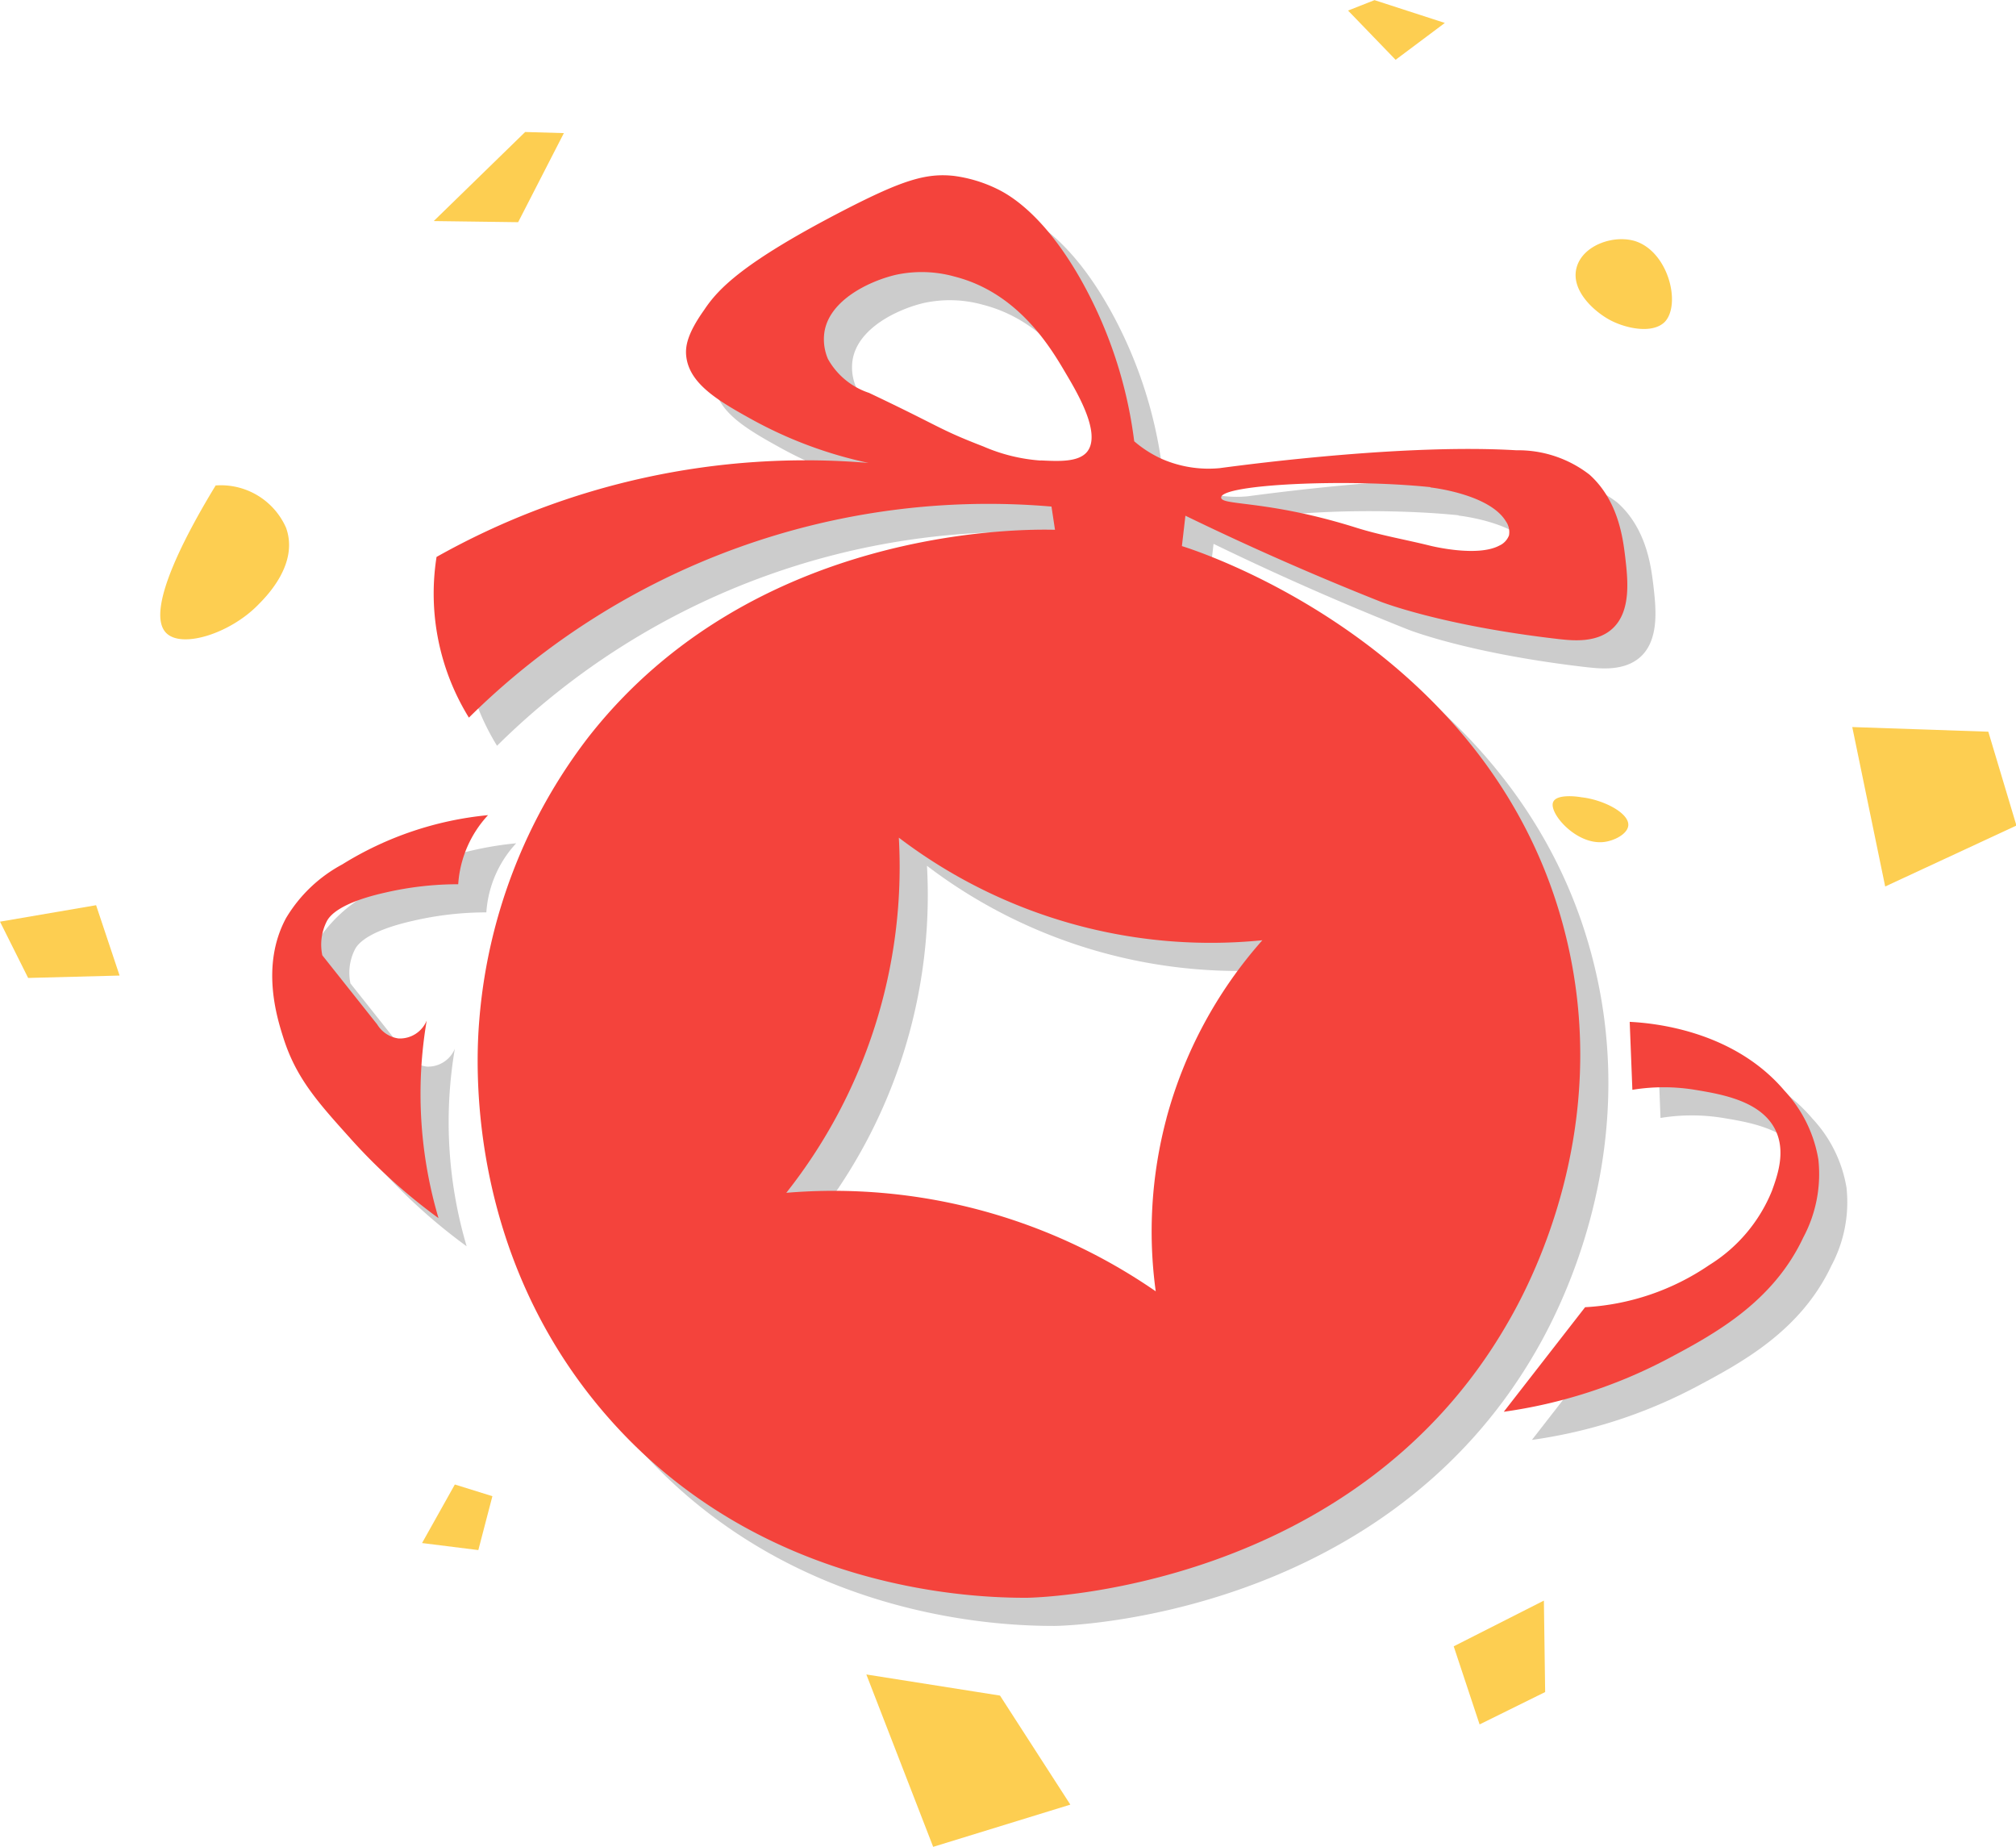
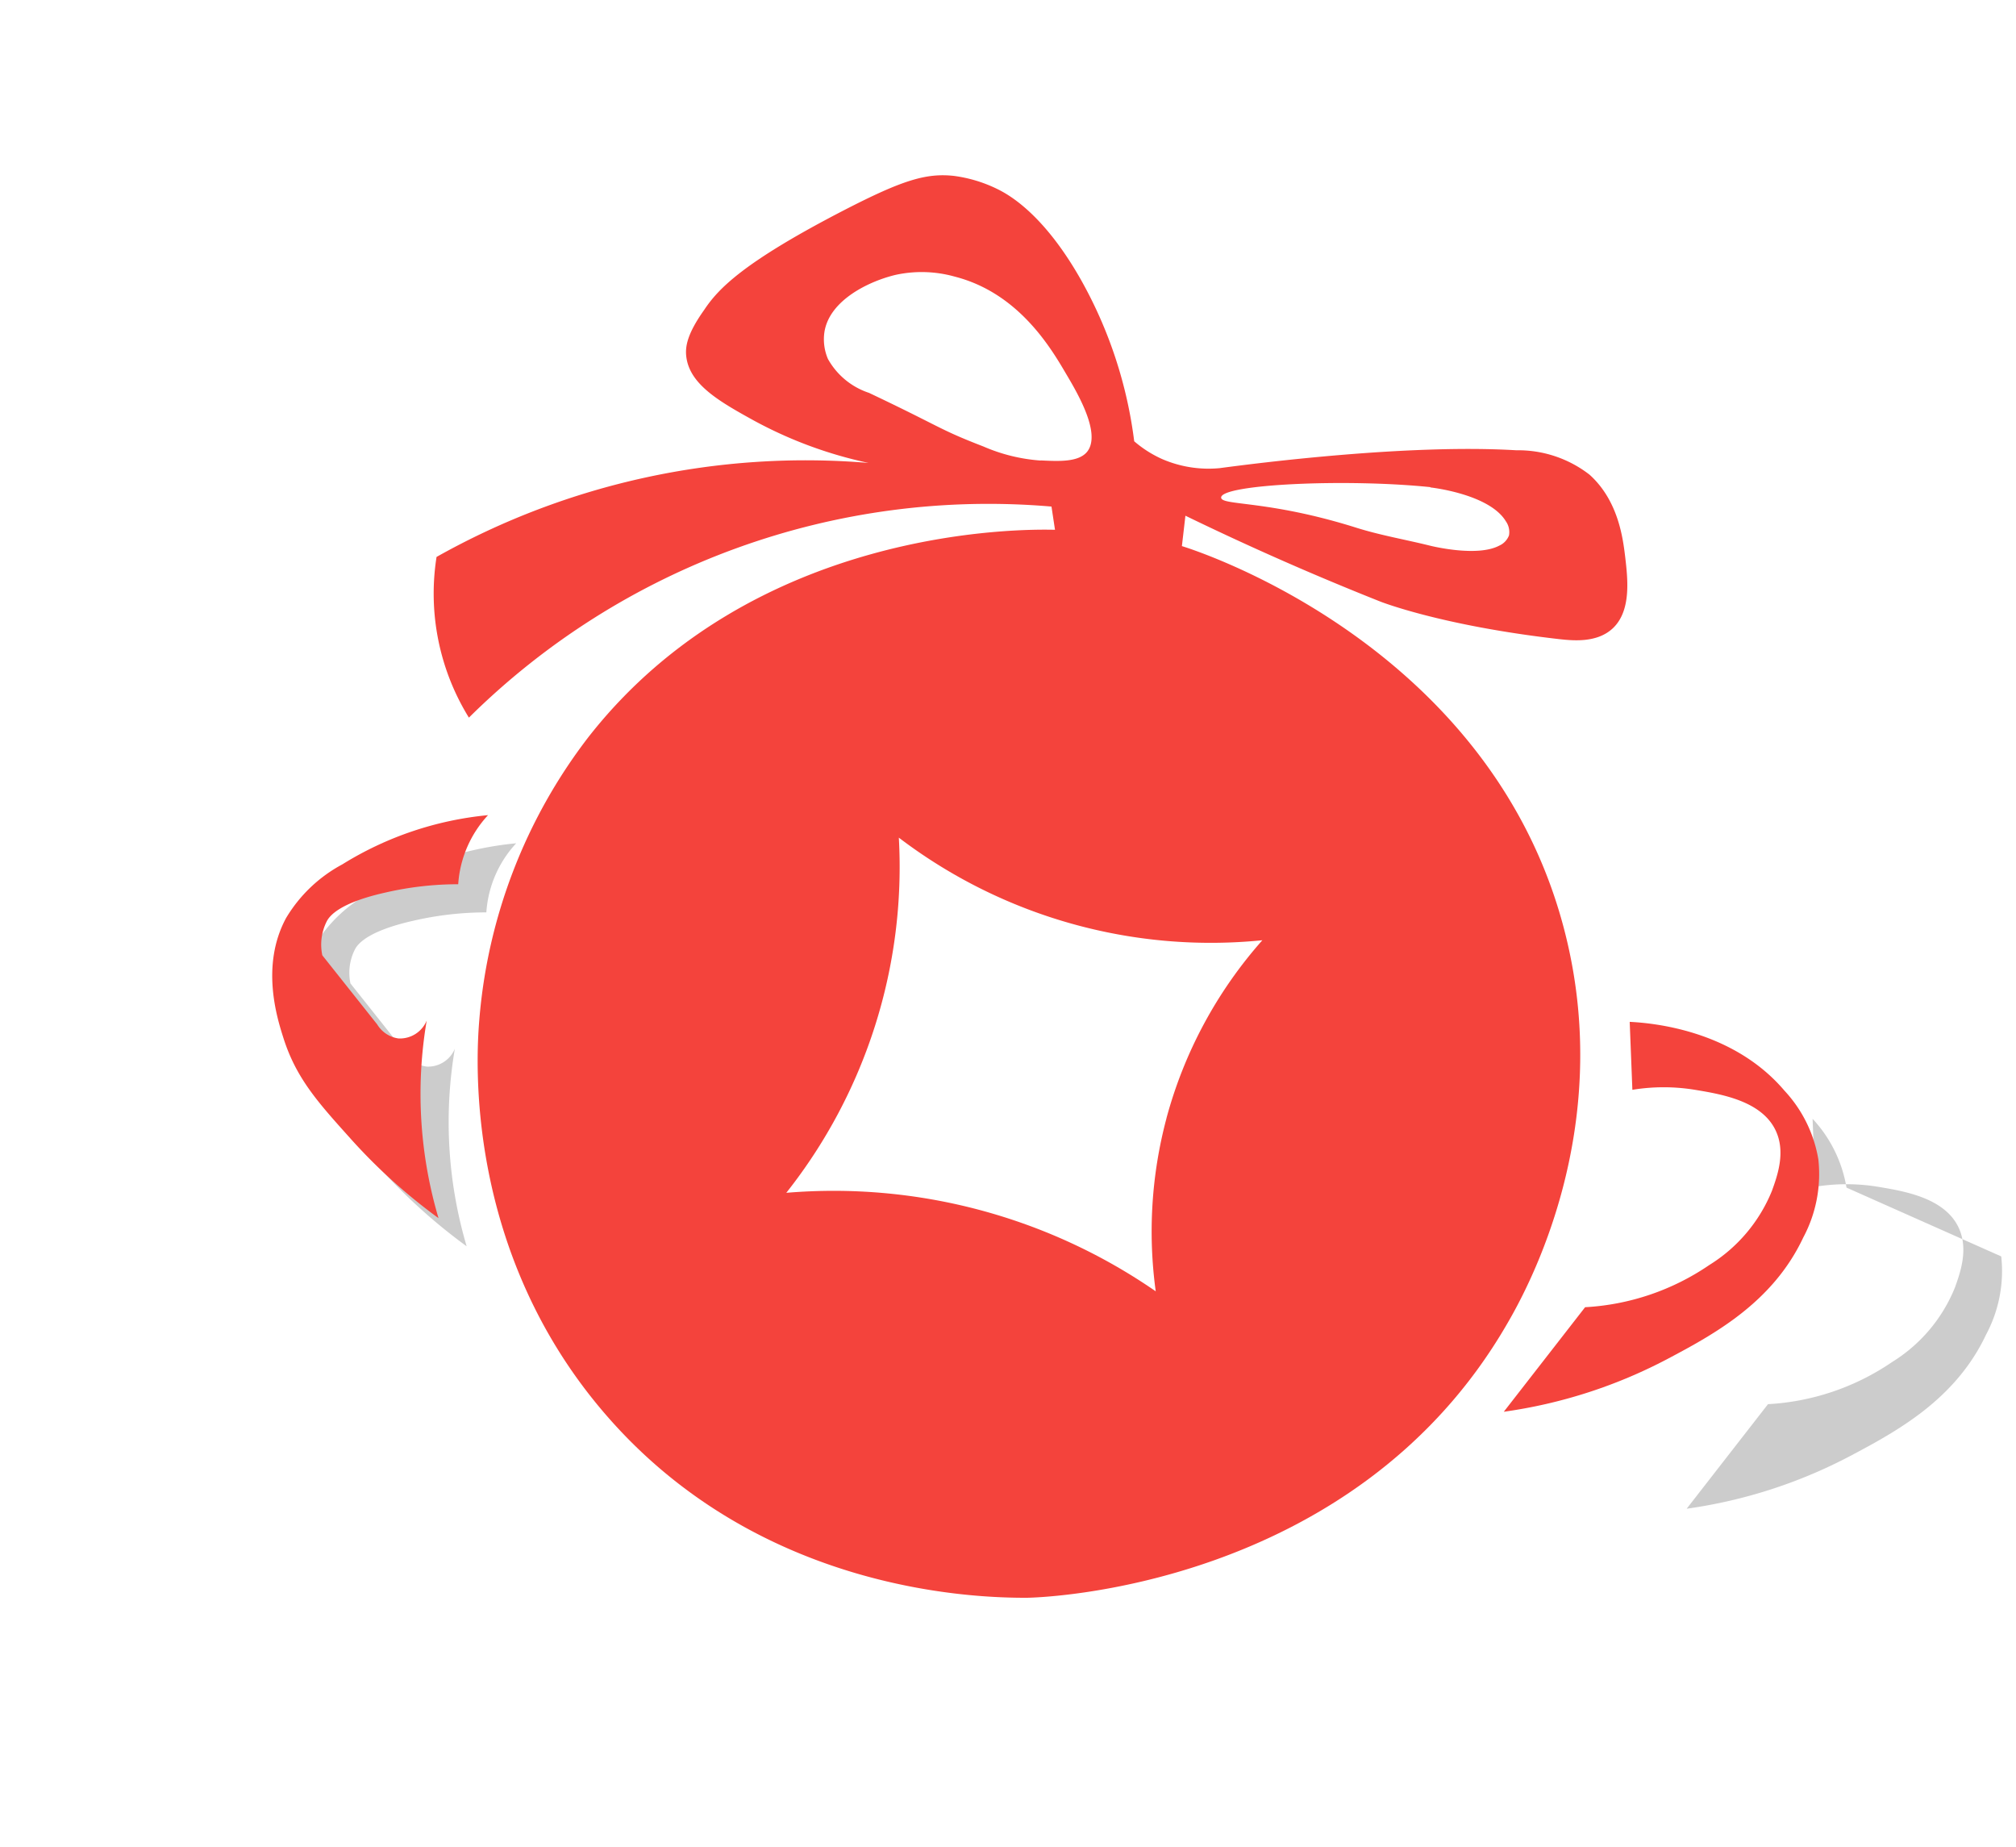
<svg xmlns="http://www.w3.org/2000/svg" t="1732446622894" class="icon" viewBox="0 0 1118 1024" version="1.1" p-id="42308" width="218.359" height="200">
-   <path d="M884.19 535.523C845.18 374.49 680.248 321.204 671.042 318.396l1.95-16.852a1590.699 1590.699 0 0 0 108.057 47.591s33.626 13.341 99.162 20.831c7.802 0.859 20.987 2.185 29.725-5.93 10.455-9.752 8.348-27.462 6.944-39.633-1.248-10.22-3.745-31.207-19.817-45.64a64.522 64.522 0 0 0-40.57-13.498c-59.528-3.59-143.009 7.021-164.542 9.908a64.834 64.834 0 0 1-31.754-4.993 63.351 63.351 0 0 1-15.604-9.908 244.59 244.59 0 0 0-29.023-88.63c-21.455-38.307-41.506-48.684-47.591-51.57a77.239 77.239 0 0 0-23.406-6.944c-15.604-1.717-29.023 2.652-60.465 18.802-56.252 29.023-70.217 43.769-78.019 55.55-9.44 13.263-10.532 20.363-9.908 25.746 1.794 15.604 18.568 25.122 37.683 35.655a235.305 235.305 0 0 0 63.43 23.405 417.714 417.714 0 0 0-239.597 52.117 130.838 130.838 0 0 0 17.944 89.098 409.444 409.444 0 0 1 323.155-117.029l1.95 12.874c-18.724-0.469-167.506-1.639-258.789 115a296.004 296.004 0 0 0-60.464 156.662c-1.795 21.611-8.27 128.497 70.217 219.077 85.82 99.163 206.906 101.425 232.965 101.425 7.177 0 181.55-4.681 266.669-151.669 12.56-21.533 58.748-107.588 32.846-214.318z m-75.367-249.661s32.69 3.51 41.897 18.802a10.377 10.377 0 0 1 1.716 7.802 10.22 10.22 0 0 1-5.461 5.696c-12.405 6.553-38.308 0-38.308 0-13.497-3.355-27.228-5.696-40.491-9.83-49.387-15.605-75.289-12.25-75.367-16.853-0.078-7.334 69.203-10.61 116.092-5.773zM592.711 270.96a96.666 96.666 0 0 1-31.754-7.802c-25.044-9.674-22.626-10.376-63.43-29.725a40.648 40.648 0 0 1-22.781-18.803 27.619 27.619 0 0 1-1.95-14.901c2.808-17.945 25.278-28.4 39.633-31.754a67.955 67.955 0 0 1 32.69 1.014c35.03 8.972 52.975 39.01 61.48 53.521 6.63 11.157 19.894 33.627 11.858 43.613-4.837 5.851-15.916 5.227-25.746 4.76z m69.749 364.817a243.732 243.732 0 0 0-5.93 95.808 314.26 314.26 0 0 0-204.878-54.614 291.167 291.167 0 0 0 62.416-196.92 285.706 285.706 0 0 0 201.6 56.876A244.512 244.512 0 0 0 662.46 635.7z" opacity=".2" p-id="42309" />
-   <path d="M1024 658.48a73.728 73.728 0 0 0-18.803-38.15c-28.71-33.783-73.494-37.528-85.82-38.152l1.482 37.683a107.12 107.12 0 0 1 34.718 0c14.59 2.419 36.747 6.086 44.627 22.314 5.852 12.015 1.092 25.278-1.95 33.704a86.757 86.757 0 0 1-34.719 41.116 135.207 135.207 0 0 1-68.89 23.406l-45.096 57.968a276.265 276.265 0 0 0 90.737-29.257c25.746-13.654 58.358-31.208 75.366-67.409a74.664 74.664 0 0 0 8.348-43.222zM205.424 494.876a80.594 80.594 0 0 0-31.207 29.803c-14.278 26.527-4.838 55.784-1.327 66.784 7.022 21.924 18.959 35.265 36.357 54.614a312.466 312.466 0 0 0 49.542 44.939 242.795 242.795 0 0 1-6.553-109.539 16.072 16.072 0 0 1-15.604 9.908 16.384 16.384 0 0 1-11.86-7.802l-30.427-38.307a28.633 28.633 0 0 1 2.653-19.193c1.326-2.262 6.164-9.752 32.378-15.603a179.444 179.444 0 0 1 40.336-4.603 62.415 62.415 0 0 1 16.54-38.308 186.622 186.622 0 0 0-80.828 27.307z" opacity=".2" p-id="42310" />
+   <path d="M1024 658.48a73.728 73.728 0 0 0-18.803-38.15l1.482 37.683a107.12 107.12 0 0 1 34.718 0c14.59 2.419 36.747 6.086 44.627 22.314 5.852 12.015 1.092 25.278-1.95 33.704a86.757 86.757 0 0 1-34.719 41.116 135.207 135.207 0 0 1-68.89 23.406l-45.096 57.968a276.265 276.265 0 0 0 90.737-29.257c25.746-13.654 58.358-31.208 75.366-67.409a74.664 74.664 0 0 0 8.348-43.222zM205.424 494.876a80.594 80.594 0 0 0-31.207 29.803c-14.278 26.527-4.838 55.784-1.327 66.784 7.022 21.924 18.959 35.265 36.357 54.614a312.466 312.466 0 0 0 49.542 44.939 242.795 242.795 0 0 1-6.553-109.539 16.072 16.072 0 0 1-15.604 9.908 16.384 16.384 0 0 1-11.86-7.802l-30.427-38.307a28.633 28.633 0 0 1 2.653-19.193c1.326-2.262 6.164-9.752 32.378-15.603a179.444 179.444 0 0 1 40.336-4.603 62.415 62.415 0 0 1 16.54-38.308 186.622 186.622 0 0 0-80.828 27.307z" opacity=".2" p-id="42310" />
  <path d="M868.586 519.919C829.576 358.888 664.644 305.6 655.438 302.792l1.95-16.852a1590.699 1590.699 0 0 0 108.057 47.591s33.626 13.342 99.162 20.832c7.802 0.858 20.987 2.184 29.725-5.93 10.455-9.752 8.348-27.463 6.944-39.634-1.248-10.22-3.745-31.207-19.817-45.64a64.522 64.522 0 0 0-40.57-13.498c-59.528-3.589-143.009 7.022-164.542 9.908a64.834 64.834 0 0 1-31.754-4.993 63.351 63.351 0 0 1-15.603-9.908 244.59 244.59 0 0 0-29.024-88.63c-21.455-38.307-41.506-48.684-47.591-51.57a77.239 77.239 0 0 0-23.406-6.944c-15.604-1.717-29.023 2.652-60.465 18.802-56.251 29.023-70.217 43.77-78.019 55.55-9.44 13.263-10.532 20.363-9.908 25.746 1.794 15.604 18.568 25.122 37.683 35.655a235.305 235.305 0 0 0 63.43 23.406 417.714 417.714 0 0 0-239.597 52.116 130.838 130.838 0 0 0 17.944 89.098A409.444 409.444 0 0 1 583.114 280.87l1.95 12.873c-18.724-0.468-167.506-1.639-258.788 115a296.004 296.004 0 0 0-60.465 156.662c-1.795 21.611-8.27 128.497 70.217 219.078 85.821 99.162 206.907 101.424 232.965 101.424 7.178 0 181.55-4.68 266.669-151.669 12.64-21.533 58.826-107.588 32.924-214.318zM793.22 270.258s32.69 3.51 41.896 18.803a10.377 10.377 0 0 1 1.716 7.801 10.22 10.22 0 0 1-5.461 5.696c-12.405 6.553-38.307 0-38.307 0-13.498-3.355-27.229-5.696-40.492-9.83-49.386-15.604-75.289-12.25-75.367-16.853-0.078-7.333 69.203-10.61 116.093-5.773z m-216.113-14.902a96.666 96.666 0 0 1-31.754-7.802c-25.044-9.674-22.625-10.376-63.43-29.725a40.648 40.648 0 0 1-22.78-18.802 27.619 27.619 0 0 1-1.951-14.902c2.808-17.944 25.278-28.399 39.633-31.754a67.955 67.955 0 0 1 32.69 1.014c35.03 8.973 52.975 39.01 61.48 53.522 6.63 11.156 19.894 33.626 11.858 43.612-4.837 5.852-15.916 5.227-25.746 4.76z m69.749 364.817a243.732 243.732 0 0 0-5.93 95.808 314.26 314.26 0 0 0-204.878-54.614 291.167 291.167 0 0 0 62.416-196.92 285.706 285.706 0 0 0 201.6 56.876 244.512 244.512 0 0 0-53.208 98.772z" fill="#F4433C" p-id="42311" />
  <path d="M1008.396 642.877a73.728 73.728 0 0 0-18.802-38.151c-28.711-33.783-73.494-37.528-85.821-38.152l1.482 37.684a107.12 107.12 0 0 1 34.718 0c14.59 2.418 36.747 6.085 44.627 22.313 5.852 12.015 1.093 25.278-1.95 33.704a86.757 86.757 0 0 1-34.719 41.116 135.207 135.207 0 0 1-68.89 23.406l-45.095 57.968a276.265 276.265 0 0 0 90.736-29.257c25.746-13.653 58.358-31.208 75.366-67.408a74.664 74.664 0 0 0 8.348-43.223zM189.82 479.271a80.594 80.594 0 0 0-31.207 29.803c-14.278 26.527-4.837 55.784-1.327 66.785 7.022 21.923 18.959 35.264 36.357 54.613a312.466 312.466 0 0 0 49.542 44.939 242.795 242.795 0 0 1-6.553-109.539 16.072 16.072 0 0 1-15.604 9.909 16.384 16.384 0 0 1-11.859-7.802l-30.427-38.308a28.633 28.633 0 0 1 2.652-19.192c1.327-2.263 6.164-9.753 32.378-15.604a179.444 179.444 0 0 1 40.336-4.603 62.415 62.415 0 0 1 16.54-38.308 186.622 186.622 0 0 0-80.828 27.307z" fill="#F4433C" p-id="42312" />
-   <path d="M291.245 73.182l21.455 0.624-25.356 49.386-46.811-0.624zM747.58 5.852l26.37 27.306 27.307-20.44-39.01-12.64z m126.78 142.384c-3.588 12.795 9.909 24.654 18.569 29.257s23.406 7.802 30.271 1.015c9.207-9.675 2.107-39.01-16.54-44.861-12.015-3.59-28.945 2.418-32.3 14.59zM861.33 444.71c-2.652 6.007 13.107 24.342 28.633 22.079 5.54-0.78 12.64-4.447 13.03-9.128 0.546-6.866-13.81-14.278-25.98-15.604-3.434-0.624-13.888-1.716-15.683 2.653zM119.603 269.166c-12.56 20.597-40.414 69.203-27.306 81.92 8.894 8.582 35.42 0 50.712-15.604 4.837-4.837 22.86-22.938 15.604-42.91a39.478 39.478 0 0 0-39.01-23.406zM252.236 823.1l20.83 6.476-7.801 29.88-31.208-3.9z m553.935 89.722l14.355 43.3 36.357-17.944-0.702-50.712z m-325.73 15.604l37.06 95.573 76.068-23.406-39.01-60.464zM1027.2 403.124l18.256 88.396 72.792-33.782-15.604-52.039zM0 511.024l15.604 31.208 50.712-1.326-13.029-39.01z" fill="#FDCE51" p-id="42313" />
</svg>